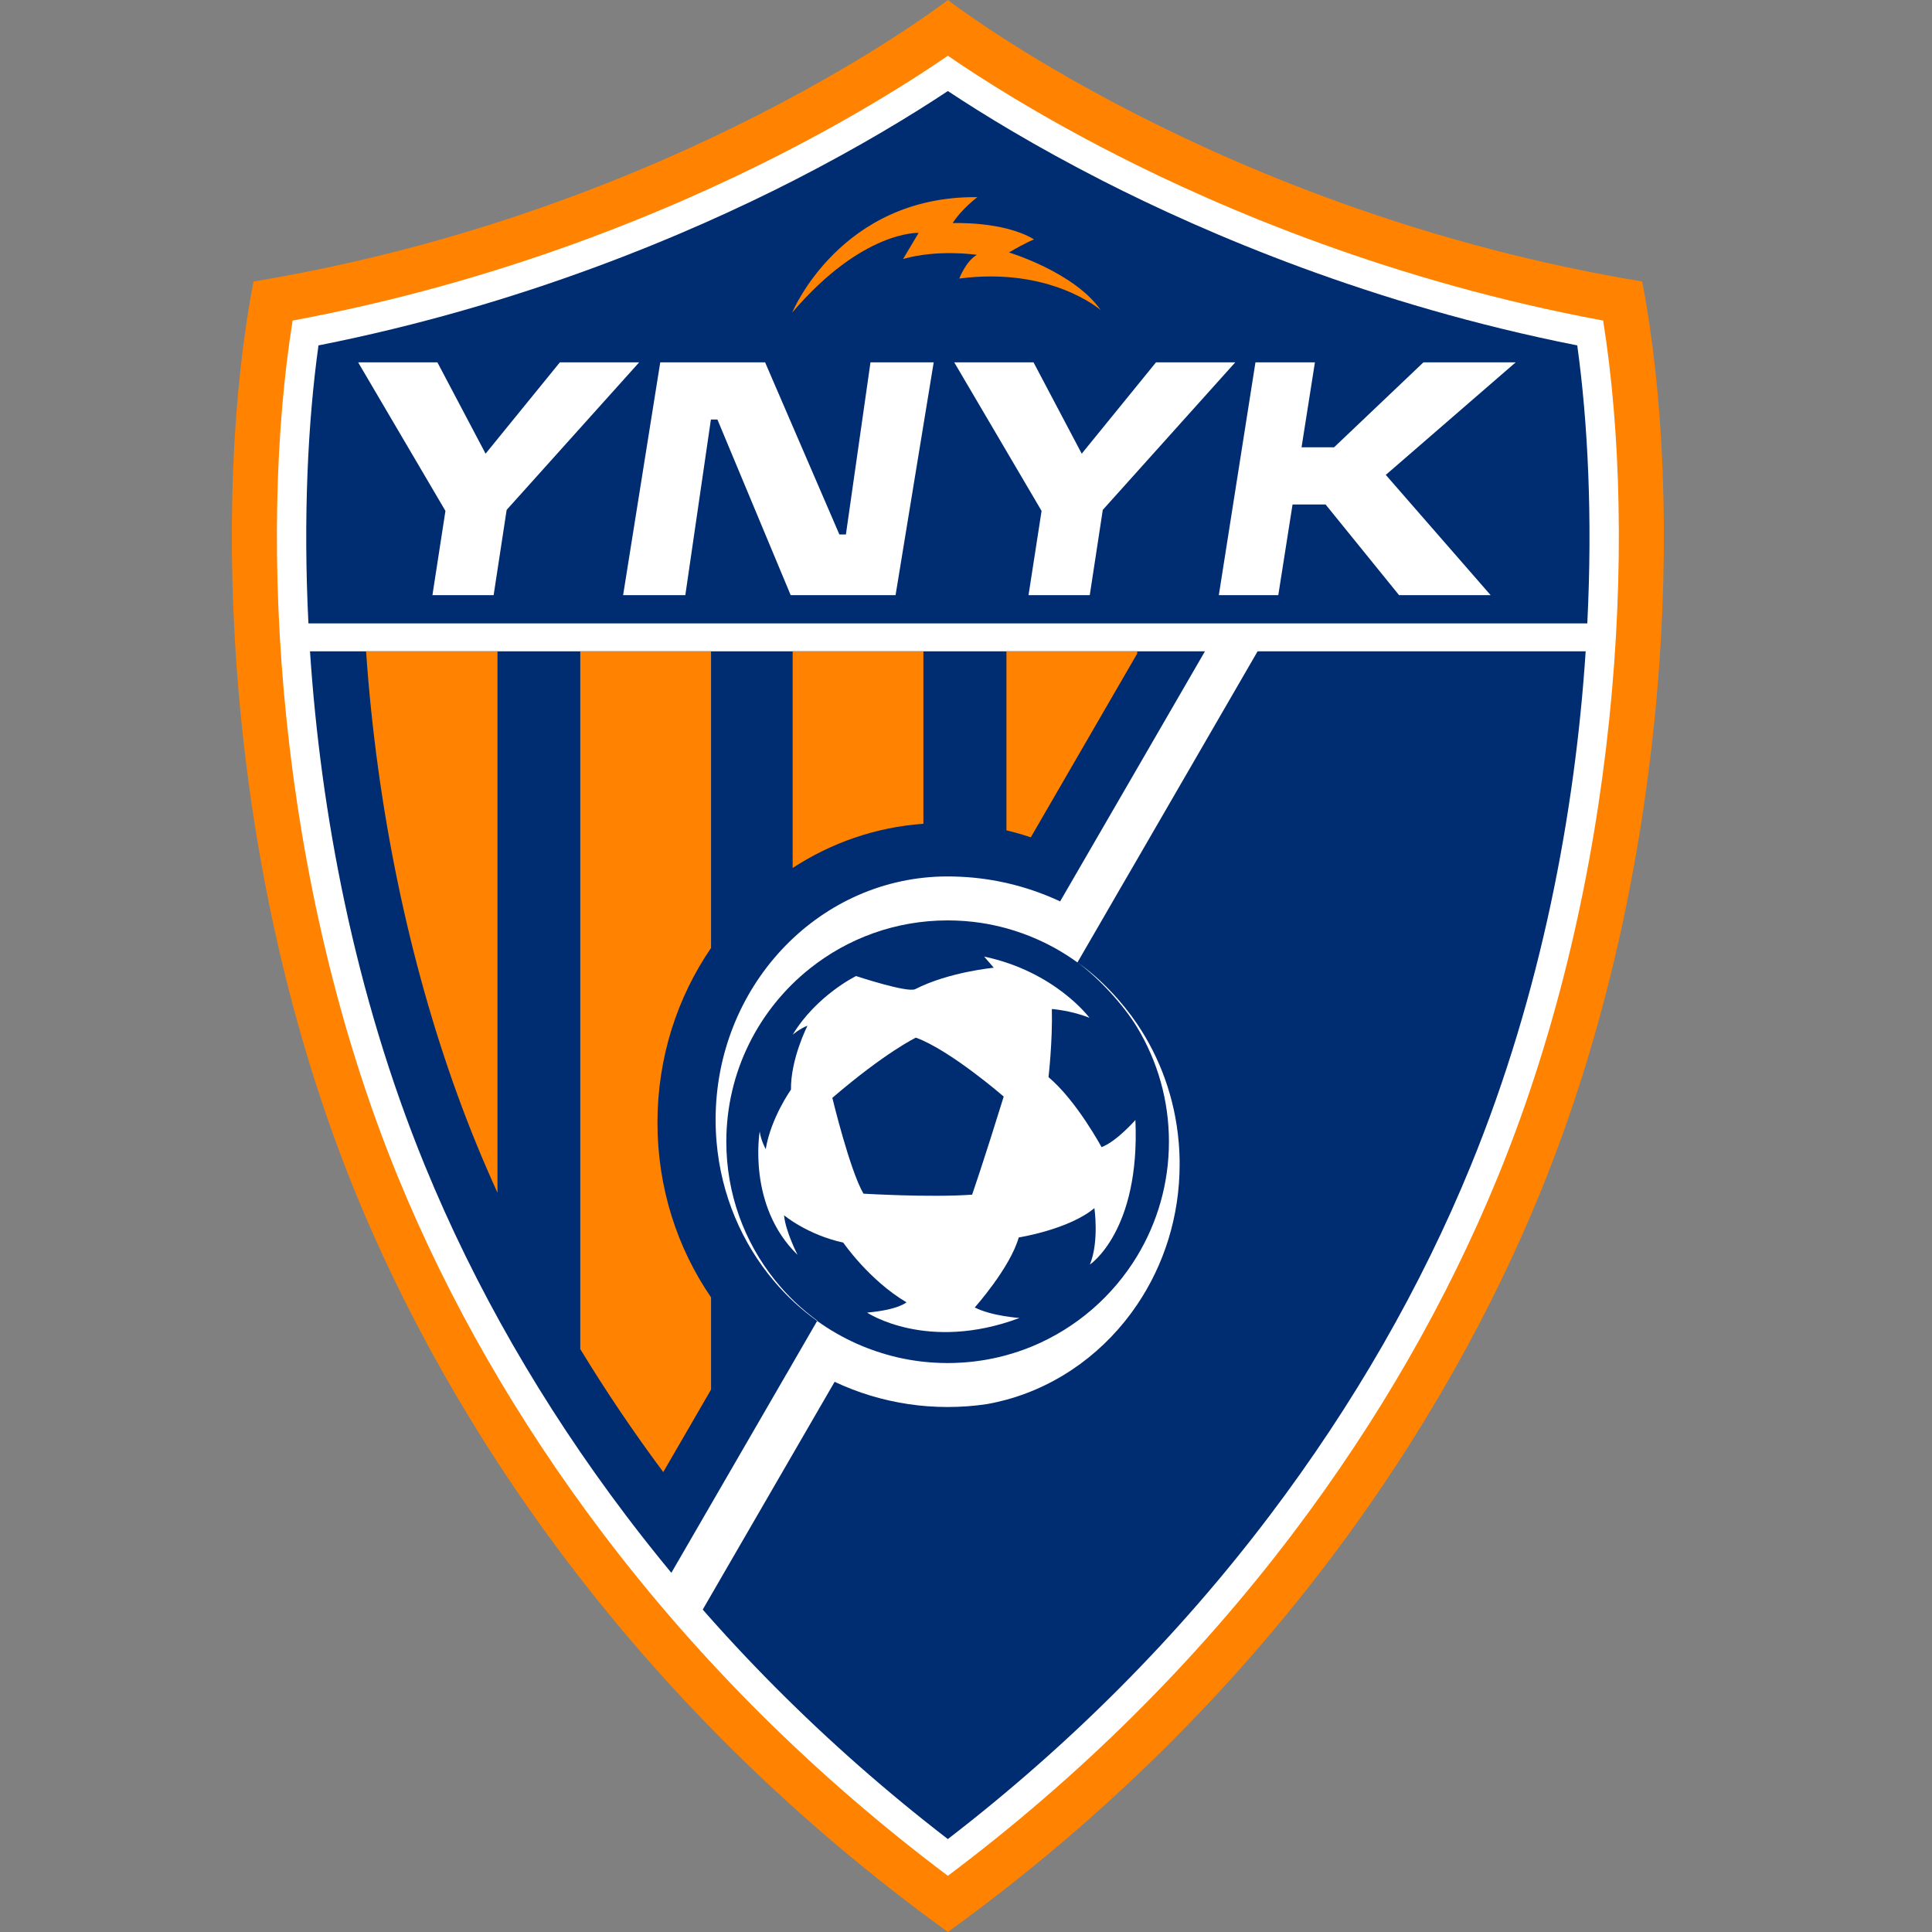
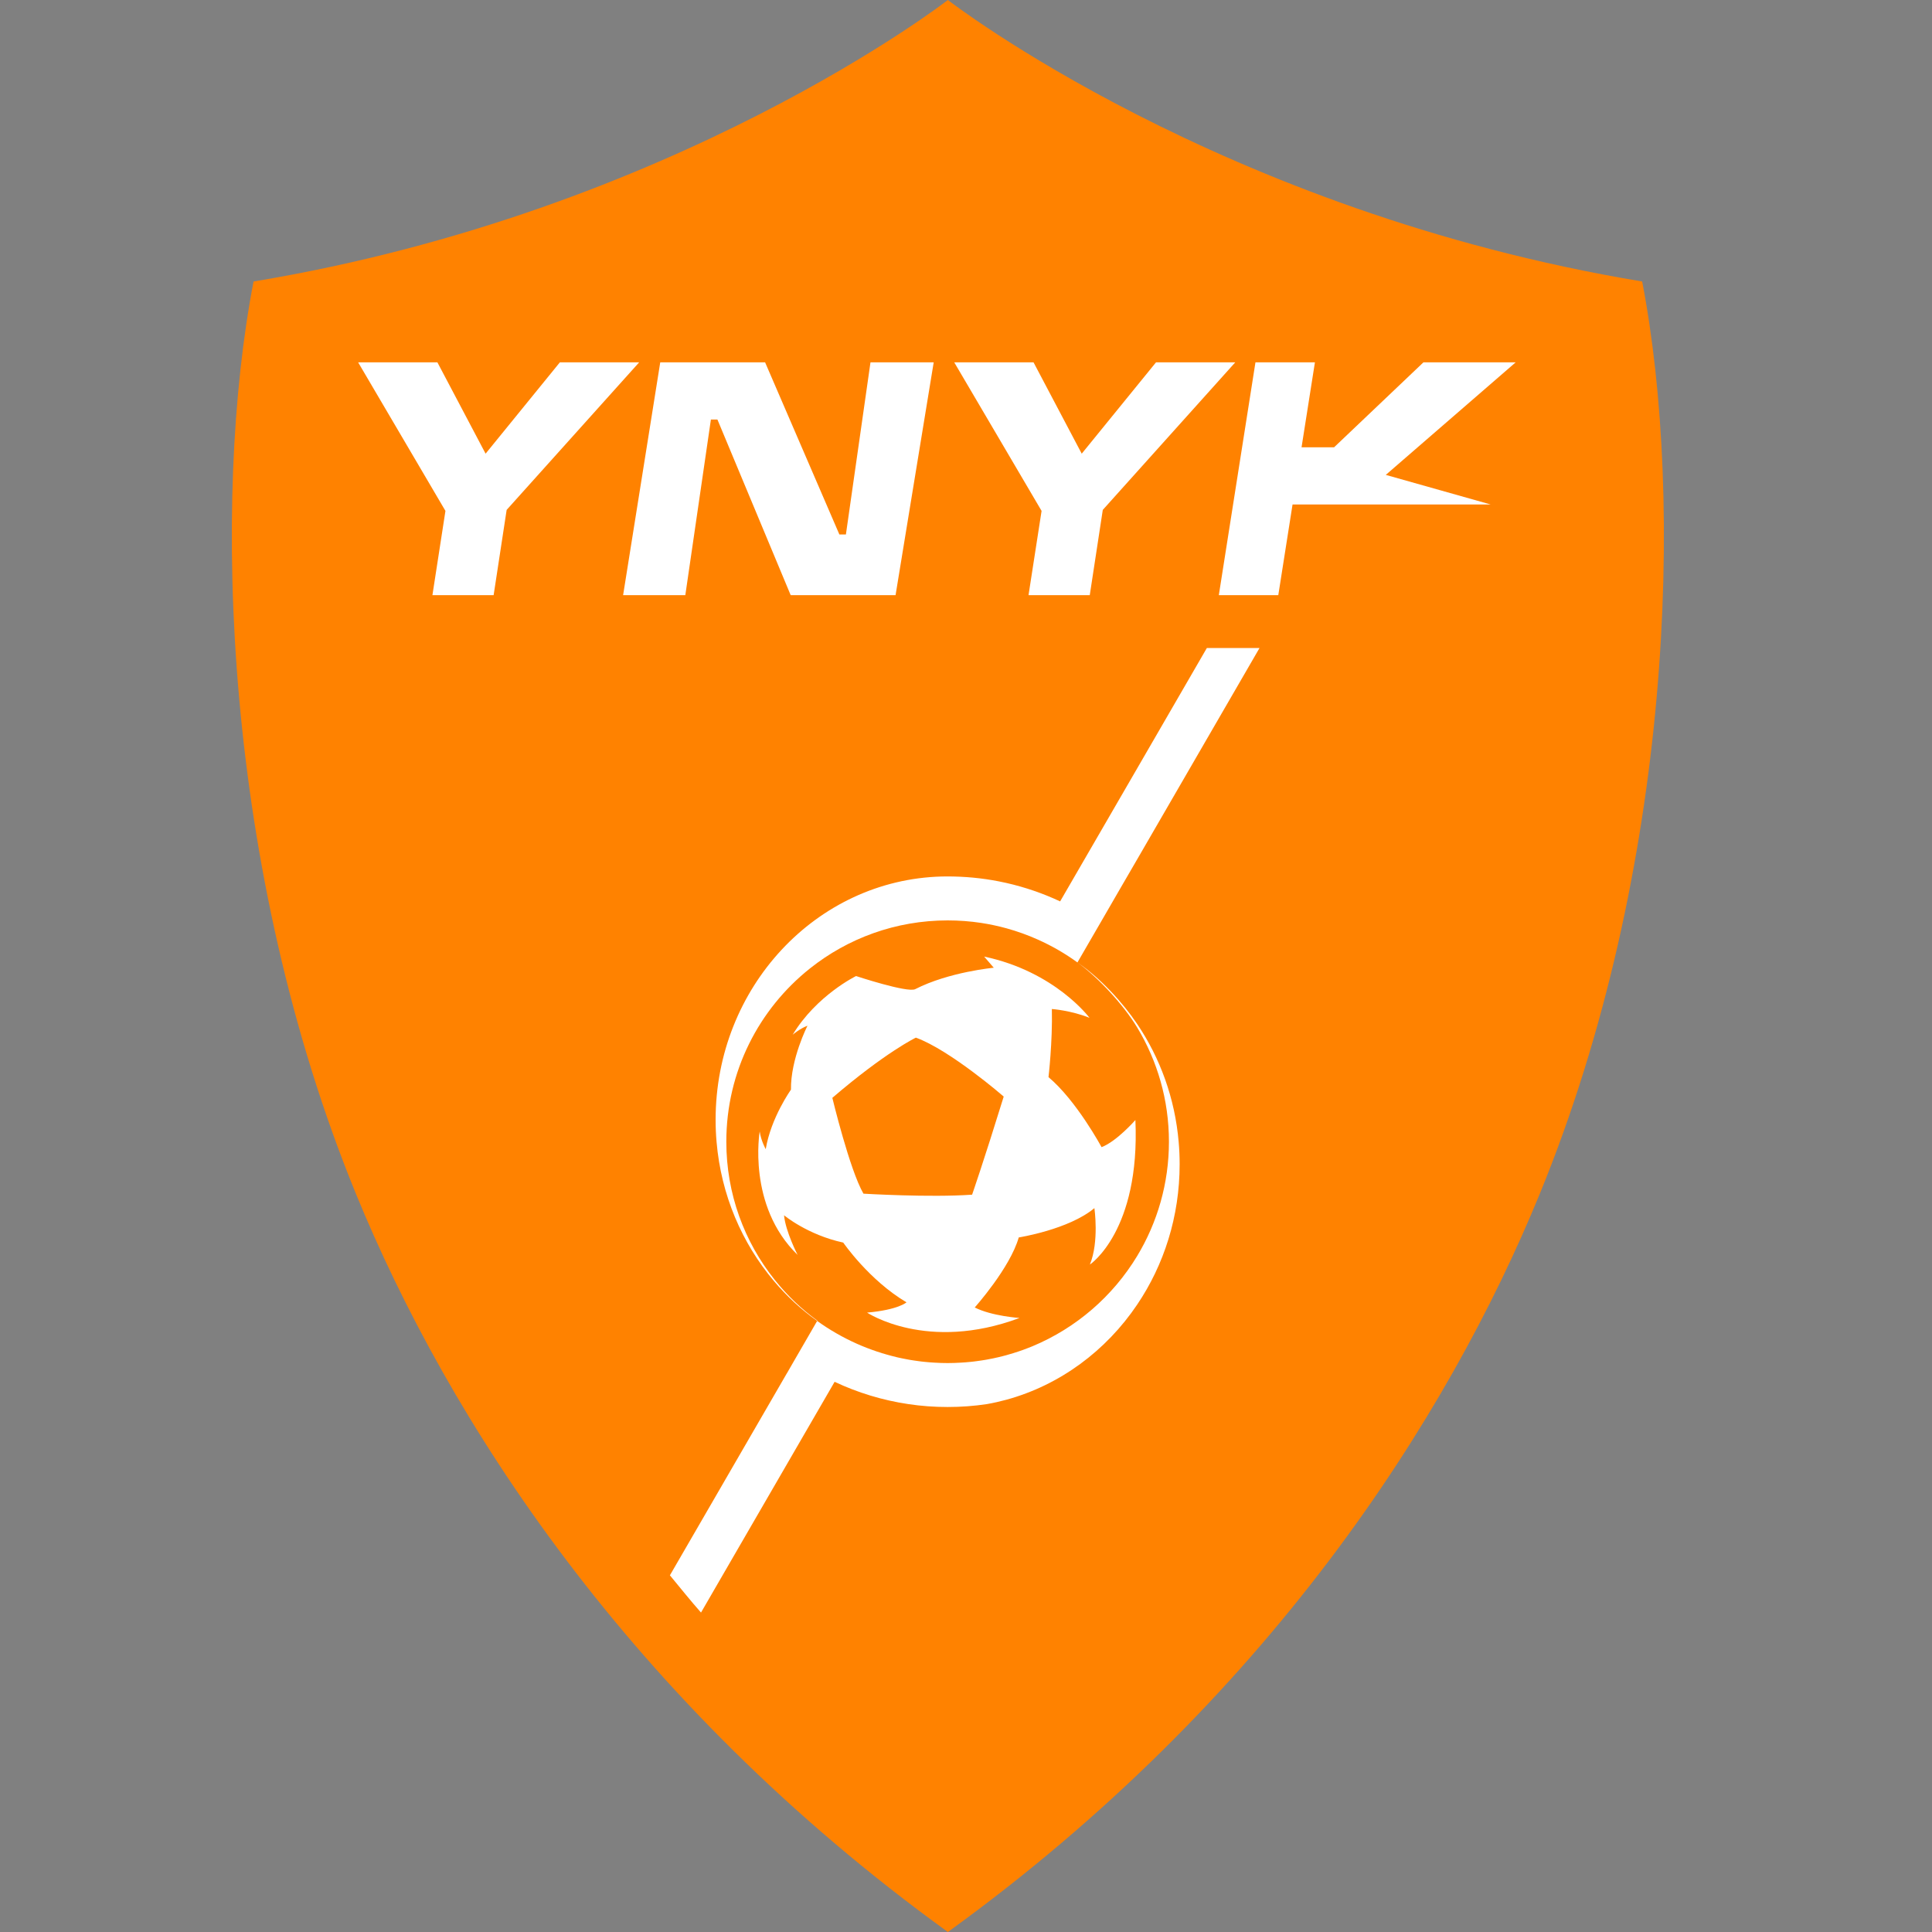
<svg xmlns="http://www.w3.org/2000/svg" width="50" height="50" viewBox="0 0 50 50" fill="none">
  <rect x="0" y="0" width="50" height="50" fill="#808080" stroke="none" />
  <path d="M24.531 50C32.799 44.022 37.474 36.698 39.85 30.894C43.287 22.5 43.59 12.934 42.499 7.285C31.572 5.474 24.531 0 24.531 0C24.531 0 17.49 5.474 6.562 7.285C5.471 12.934 5.775 22.5 9.211 30.894C11.588 36.698 16.262 44.022 24.531 50Z" fill="#FF8200" />
-   <path d="M24.531 48.546C21.113 45.98 18.109 42.999 15.595 39.676C13.392 36.763 11.608 33.659 10.295 30.45C7.152 22.774 6.666 13.973 7.573 8.296C12.99 7.292 17.39 5.428 20.177 4.006C22.234 2.956 23.718 2.002 24.531 1.442C25.344 2.002 26.828 2.956 28.886 4.006C31.672 5.428 36.072 7.292 41.489 8.296C42.396 13.973 41.91 22.774 38.767 30.45C37.453 33.659 35.67 36.763 33.467 39.676C30.953 42.999 27.95 45.98 24.531 48.546Z" fill="white" />
-   <path d="M41.079 16.134C41.217 13.396 41.094 10.92 40.819 8.939C35.53 7.893 31.241 6.058 28.541 4.681C26.79 3.787 25.443 2.961 24.531 2.356C23.618 2.961 22.272 3.787 20.521 4.681C17.821 6.058 13.531 7.893 8.242 8.939C7.967 10.92 7.845 13.396 7.982 16.134H41.079Z" fill="#002C71" />
-   <path d="M8.023 16.856C8.297 21.01 9.169 25.704 10.995 30.163C12.284 33.311 14.035 36.358 16.199 39.219C18.556 42.335 21.357 45.151 24.53 47.595C27.703 45.151 30.505 42.335 32.862 39.219C35.026 36.358 36.777 33.312 38.066 30.163C39.891 25.704 40.764 21.01 41.037 16.856H8.023Z" fill="#002C71" />
  <path d="M12.875 16.856V30.869C12.686 30.453 12.505 30.035 12.333 29.615C10.963 26.269 10.02 22.389 9.607 18.397C9.553 17.883 9.509 17.368 9.474 16.856H12.875Z" fill="#FF8200" />
-   <path d="M23.898 16.856V21.319C22.661 21.407 21.509 21.814 20.514 22.463V16.856H23.898Z" fill="#FF8200" />
  <path d="M18.402 24.533C17.529 25.806 17.015 27.368 17.015 29.055C17.015 30.741 17.529 32.304 18.402 33.576V35.962L17.165 38.097C16.392 37.059 15.675 35.996 15.017 34.914V16.856H18.402V24.533Z" fill="#FF8200" />
  <path d="M29.431 16.856V16.914L26.677 21.67C26.47 21.6 26.26 21.54 26.046 21.489V16.856H29.431Z" fill="#FF8200" />
  <path d="M32.596 16.771L29.431 22.238L29.003 22.975L28.457 23.919L28.342 24.117L27.884 24.908C27.567 24.678 27.225 24.48 26.863 24.318C26.601 24.2 26.327 24.102 26.046 24.024C25.833 23.966 25.615 23.919 25.393 23.885C25.11 23.842 24.82 23.82 24.524 23.82C23.178 23.82 21.94 24.285 20.963 25.062C19.643 26.111 18.797 27.73 18.797 29.547C18.797 30.898 19.265 32.14 20.047 33.119C20.366 33.52 20.739 33.877 21.153 34.178L21.148 34.186C20.735 33.892 20.358 33.543 20.028 33.151C19.203 32.175 18.663 30.929 18.545 29.555C18.528 29.365 18.52 29.173 18.52 28.979C18.52 25.555 21.125 22.77 24.37 22.684C24.421 22.683 24.473 22.682 24.524 22.682C24.576 22.682 24.628 22.683 24.68 22.684C25.132 22.694 25.573 22.747 25.999 22.841C26.015 22.844 26.03 22.847 26.046 22.851C26.53 22.961 26.996 23.122 27.436 23.328L28.035 22.294L29.431 19.884L31.233 16.771L32.596 16.771Z" fill="white" />
  <path d="M30.504 29.555C30.407 28.424 30.023 27.379 29.43 26.501C29.058 25.948 28.481 25.315 27.884 24.908C28.418 25.294 29.076 26.003 29.43 26.59C29.951 27.454 30.252 28.466 30.252 29.547C30.252 30.629 29.951 31.642 29.43 32.505C28.801 33.546 27.851 34.37 26.717 34.842C26.677 34.858 26.637 34.874 26.598 34.889C26.559 34.905 26.52 34.919 26.482 34.933C26.442 34.947 26.402 34.961 26.361 34.975C26.317 34.99 26.273 35.004 26.228 35.018C26.183 35.032 26.137 35.046 26.092 35.058C26.077 35.064 26.061 35.068 26.045 35.072C26.016 35.08 25.987 35.088 25.957 35.095C25.956 35.095 25.955 35.096 25.954 35.096C25.914 35.106 25.873 35.116 25.832 35.126C25.818 35.129 25.804 35.133 25.79 35.135C25.76 35.142 25.731 35.148 25.701 35.155C25.68 35.159 25.659 35.163 25.638 35.167C25.612 35.172 25.586 35.178 25.56 35.182C25.542 35.185 25.524 35.189 25.506 35.192C25.472 35.198 25.439 35.203 25.406 35.208C25.364 35.215 25.321 35.221 25.279 35.226C25.253 35.23 25.228 35.233 25.202 35.236C25.174 35.239 25.146 35.243 25.119 35.245C25.074 35.25 25.03 35.254 24.986 35.257C24.946 35.261 24.906 35.263 24.865 35.265C24.752 35.272 24.639 35.276 24.524 35.276C24.41 35.276 24.296 35.272 24.183 35.265C24.143 35.263 24.103 35.261 24.062 35.257C24.018 35.254 23.974 35.25 23.93 35.245C23.902 35.243 23.874 35.239 23.847 35.236C23.821 35.233 23.796 35.23 23.77 35.226C23.728 35.221 23.685 35.215 23.643 35.208C23.609 35.203 23.576 35.198 23.542 35.192C23.524 35.189 23.506 35.185 23.489 35.182C23.465 35.178 23.44 35.173 23.416 35.168C23.39 35.163 23.365 35.159 23.34 35.153C23.318 35.148 23.296 35.144 23.274 35.139C23.252 35.134 23.23 35.129 23.207 35.124C23.175 35.116 23.142 35.108 23.109 35.099C23.1 35.097 23.09 35.095 23.08 35.092C23.039 35.082 22.998 35.07 22.956 35.058C22.912 35.046 22.867 35.033 22.822 35.019C22.821 35.019 22.82 35.018 22.819 35.017C22.775 35.004 22.731 34.989 22.687 34.975C22.512 34.916 22.339 34.849 22.171 34.774C21.811 34.613 21.468 34.416 21.148 34.186L20.69 34.978L20.58 35.168L20.362 35.546H20.361L18.149 39.367L17.337 40.769C17.602 41.09 17.866 41.42 18.142 41.733L18.953 40.332L21.384 36.134L21.6 35.761C22.194 36.041 22.834 36.238 23.507 36.338C23.839 36.388 24.178 36.413 24.524 36.413C24.87 36.413 25.209 36.388 25.541 36.338C25.712 36.308 25.88 36.27 26.045 36.225C27.433 35.845 28.625 34.958 29.43 33.763C30.123 32.737 30.529 31.484 30.529 30.131C30.529 29.937 30.521 29.745 30.504 29.555Z" fill="white" />
  <path d="M25.976 28.379C25.45 30.081 25.158 30.918 25.158 30.918C24.067 30.996 22.346 30.892 22.346 30.892C21.989 30.275 21.541 28.412 21.541 28.412C22.918 27.23 23.703 26.854 23.703 26.854C24.593 27.178 25.976 28.379 25.976 28.379ZM28.196 26.341C28.196 26.341 27.313 25.146 25.469 24.756L25.719 25.045C25.719 25.045 24.56 25.152 23.684 25.6C23.479 25.698 22.155 25.26 22.155 25.26C22.155 25.26 21.133 25.756 20.514 26.779C20.514 26.779 20.694 26.623 20.898 26.545C20.898 26.545 20.46 27.402 20.47 28.201C20.47 28.201 19.953 28.922 19.817 29.74C19.817 29.74 19.694 29.522 19.661 29.282C19.661 29.282 19.33 31.204 20.642 32.477C20.642 32.477 20.33 31.873 20.291 31.451C20.291 31.451 20.895 31.957 21.823 32.158C21.823 32.158 22.492 33.132 23.46 33.704C23.46 33.704 23.252 33.898 22.44 33.97C22.44 33.97 23.989 35.005 26.385 34.109C26.385 34.109 25.664 34.061 25.226 33.837C25.226 33.837 26.141 32.814 26.365 32.025C26.365 32.025 27.661 31.821 28.323 31.266C28.323 31.266 28.45 32.132 28.206 32.727C28.206 32.727 29.511 31.86 29.384 28.986C29.384 28.986 28.898 29.542 28.508 29.688C28.508 29.688 27.865 28.49 27.135 27.876C27.135 27.876 27.242 26.971 27.222 26.113C27.222 26.113 27.719 26.149 28.196 26.341Z" fill="white" />
  <path d="M14.489 9.378L12.567 11.741L11.32 9.378H9.269L11.528 13.222L11.191 15.403H12.775L13.112 13.196L16.541 9.378H14.489Z" fill="white" />
  <path d="M29.917 9.378L27.995 11.741L26.748 9.378H24.696L26.956 13.222L26.618 15.403H28.203L28.54 13.196L31.968 9.378H29.917Z" fill="white" />
  <path d="M23.177 15.403L24.164 9.378H22.528L21.892 13.832H21.723L19.801 9.378H17.087L16.126 15.403H17.736L18.398 10.858H18.567L20.463 15.403H23.177Z" fill="white" />
-   <path d="M31.543 15.403H33.082L33.451 13.056H34.306L36.208 15.403H38.578L35.864 12.29L39.225 9.378H36.838L34.526 11.576H33.684L34.03 9.378H32.491L31.543 15.403Z" fill="white" />
-   <path d="M20.502 8.089C20.502 8.089 21.749 5.063 25.294 5.102C25.294 5.102 24.876 5.419 24.655 5.774C24.655 5.774 25.969 5.716 26.761 6.196C26.761 6.196 26.553 6.274 26.112 6.534C26.112 6.534 27.8 7.04 28.488 8.027C28.488 8.027 27.203 6.897 24.826 7.209C24.826 7.209 24.995 6.761 25.281 6.595C25.281 6.595 24.281 6.443 23.372 6.703L23.774 6.027C23.774 6.027 22.32 5.956 20.502 8.089Z" fill="#FF8200" />
+   <path d="M31.543 15.403H33.082L33.451 13.056H34.306H38.578L35.864 12.29L39.225 9.378H36.838L34.526 11.576H33.684L34.03 9.378H32.491L31.543 15.403Z" fill="white" />
</svg>